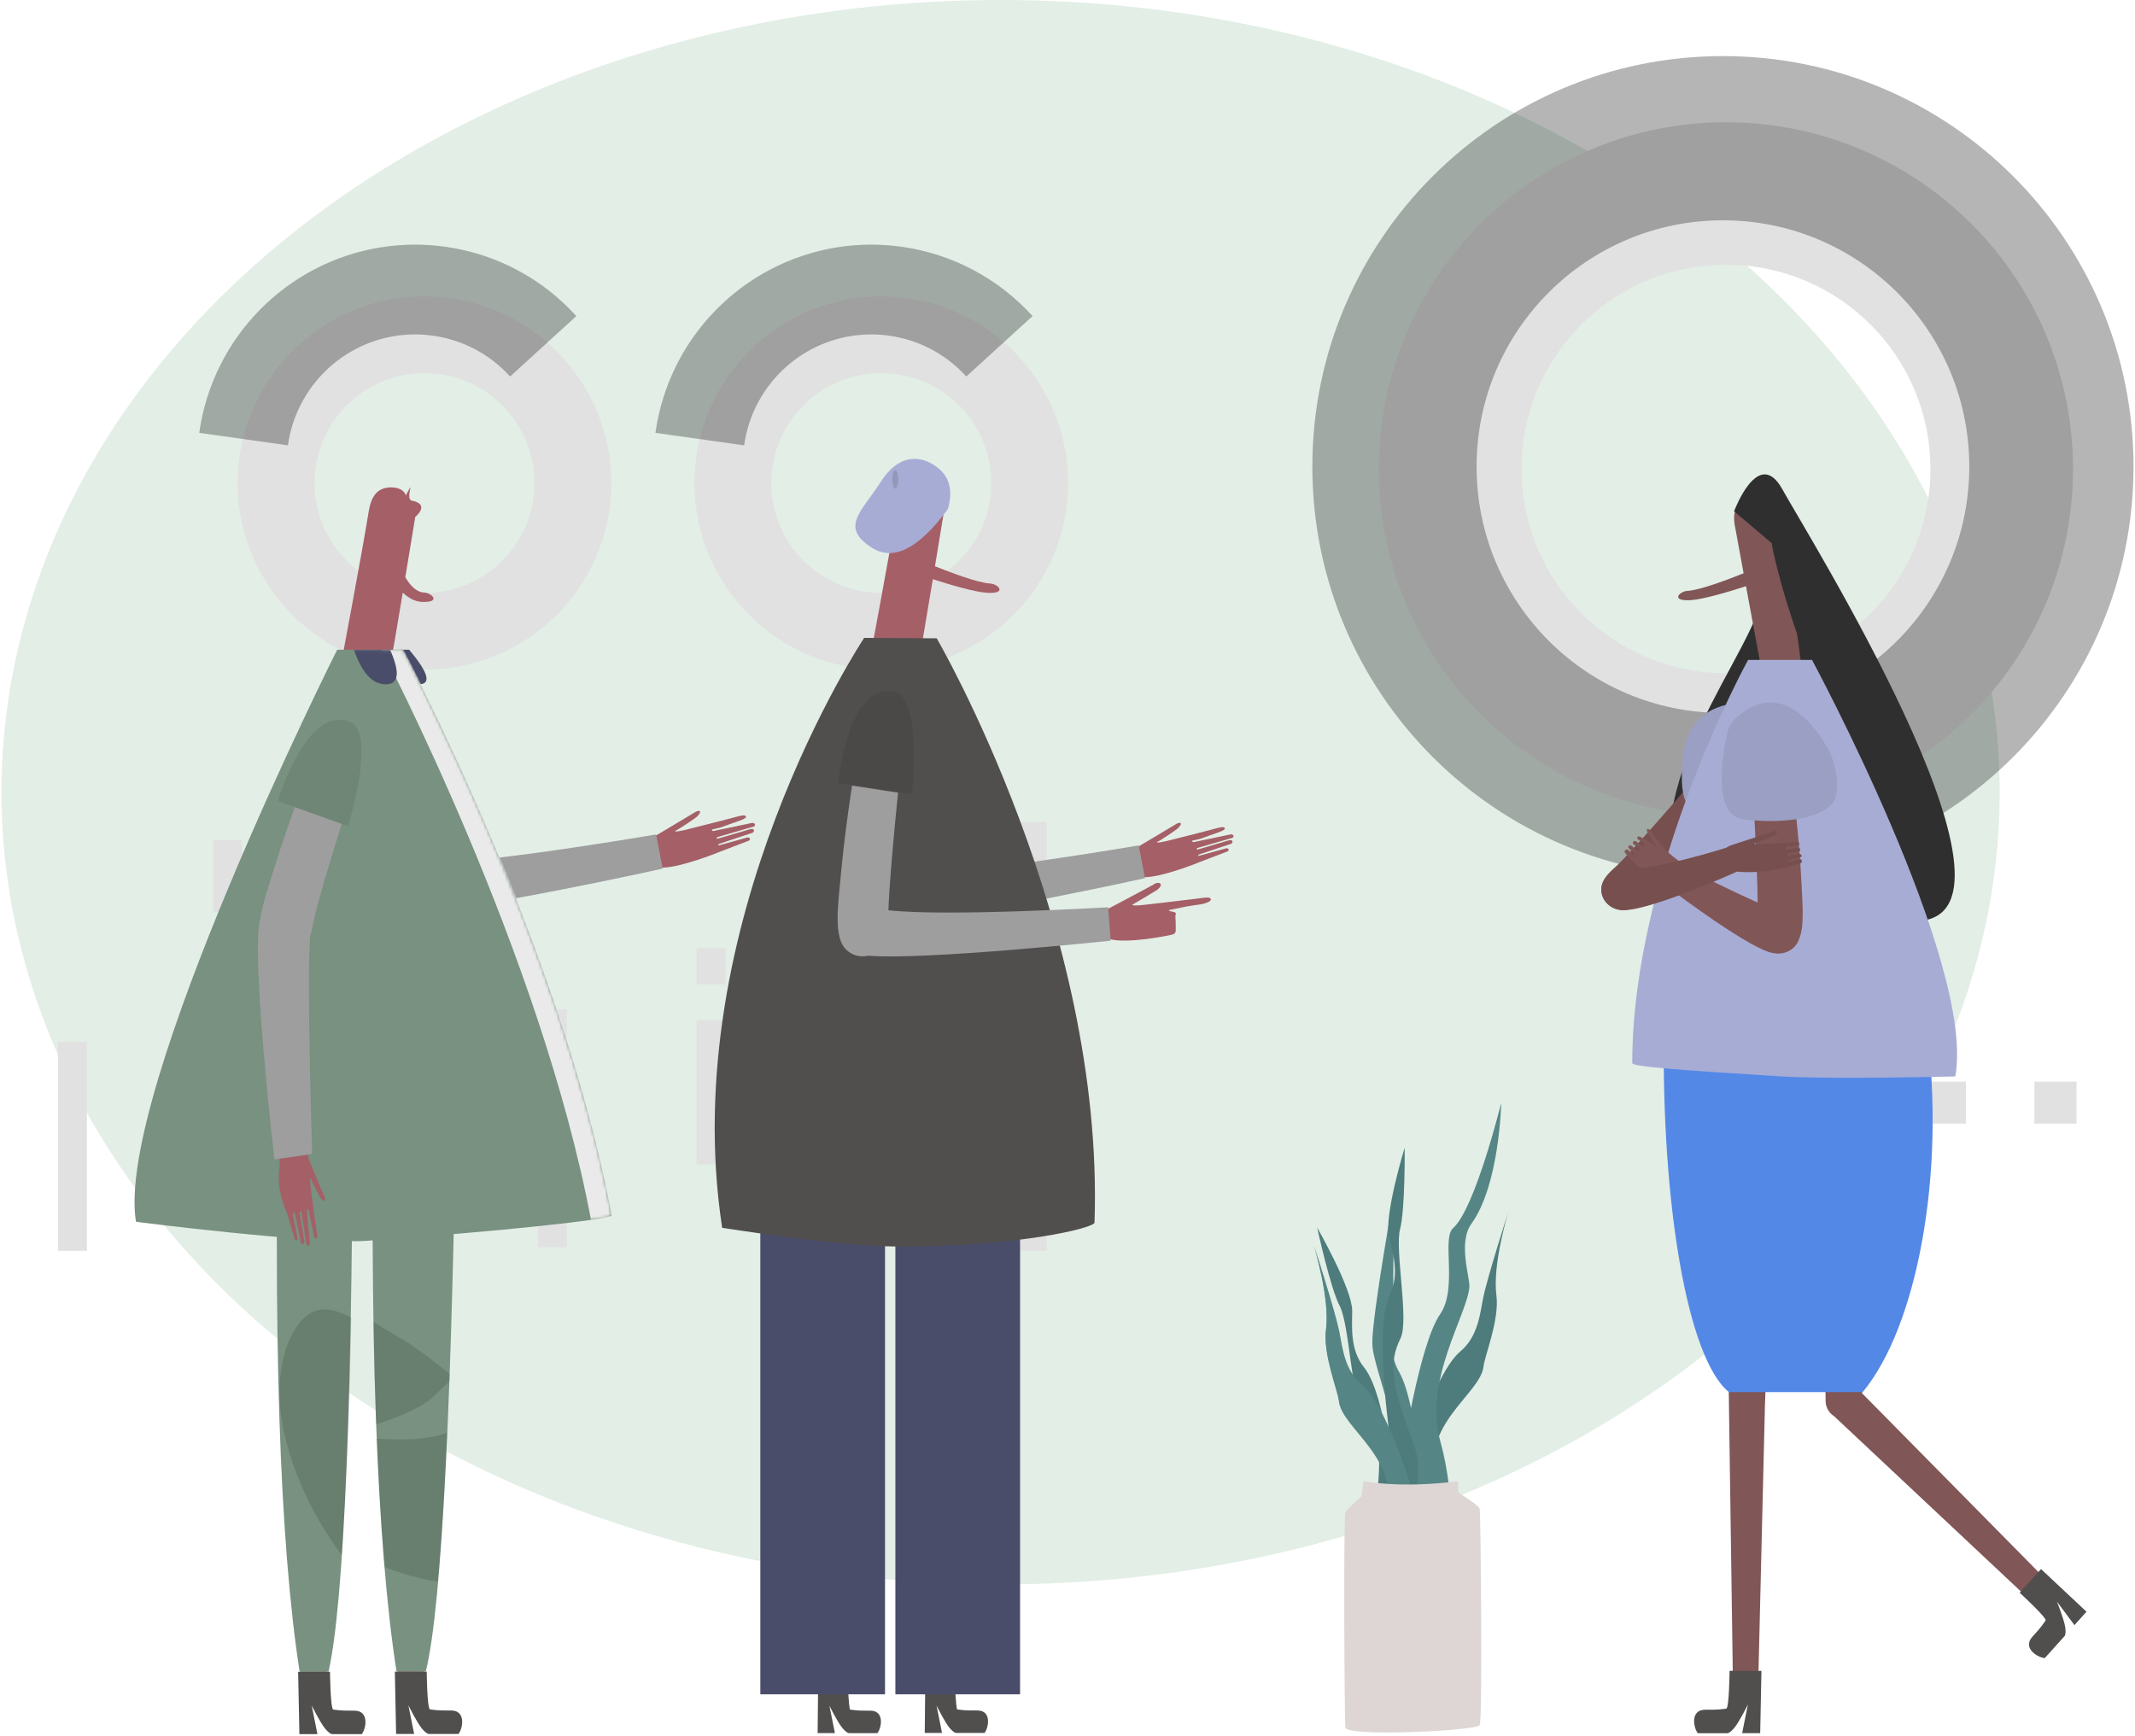
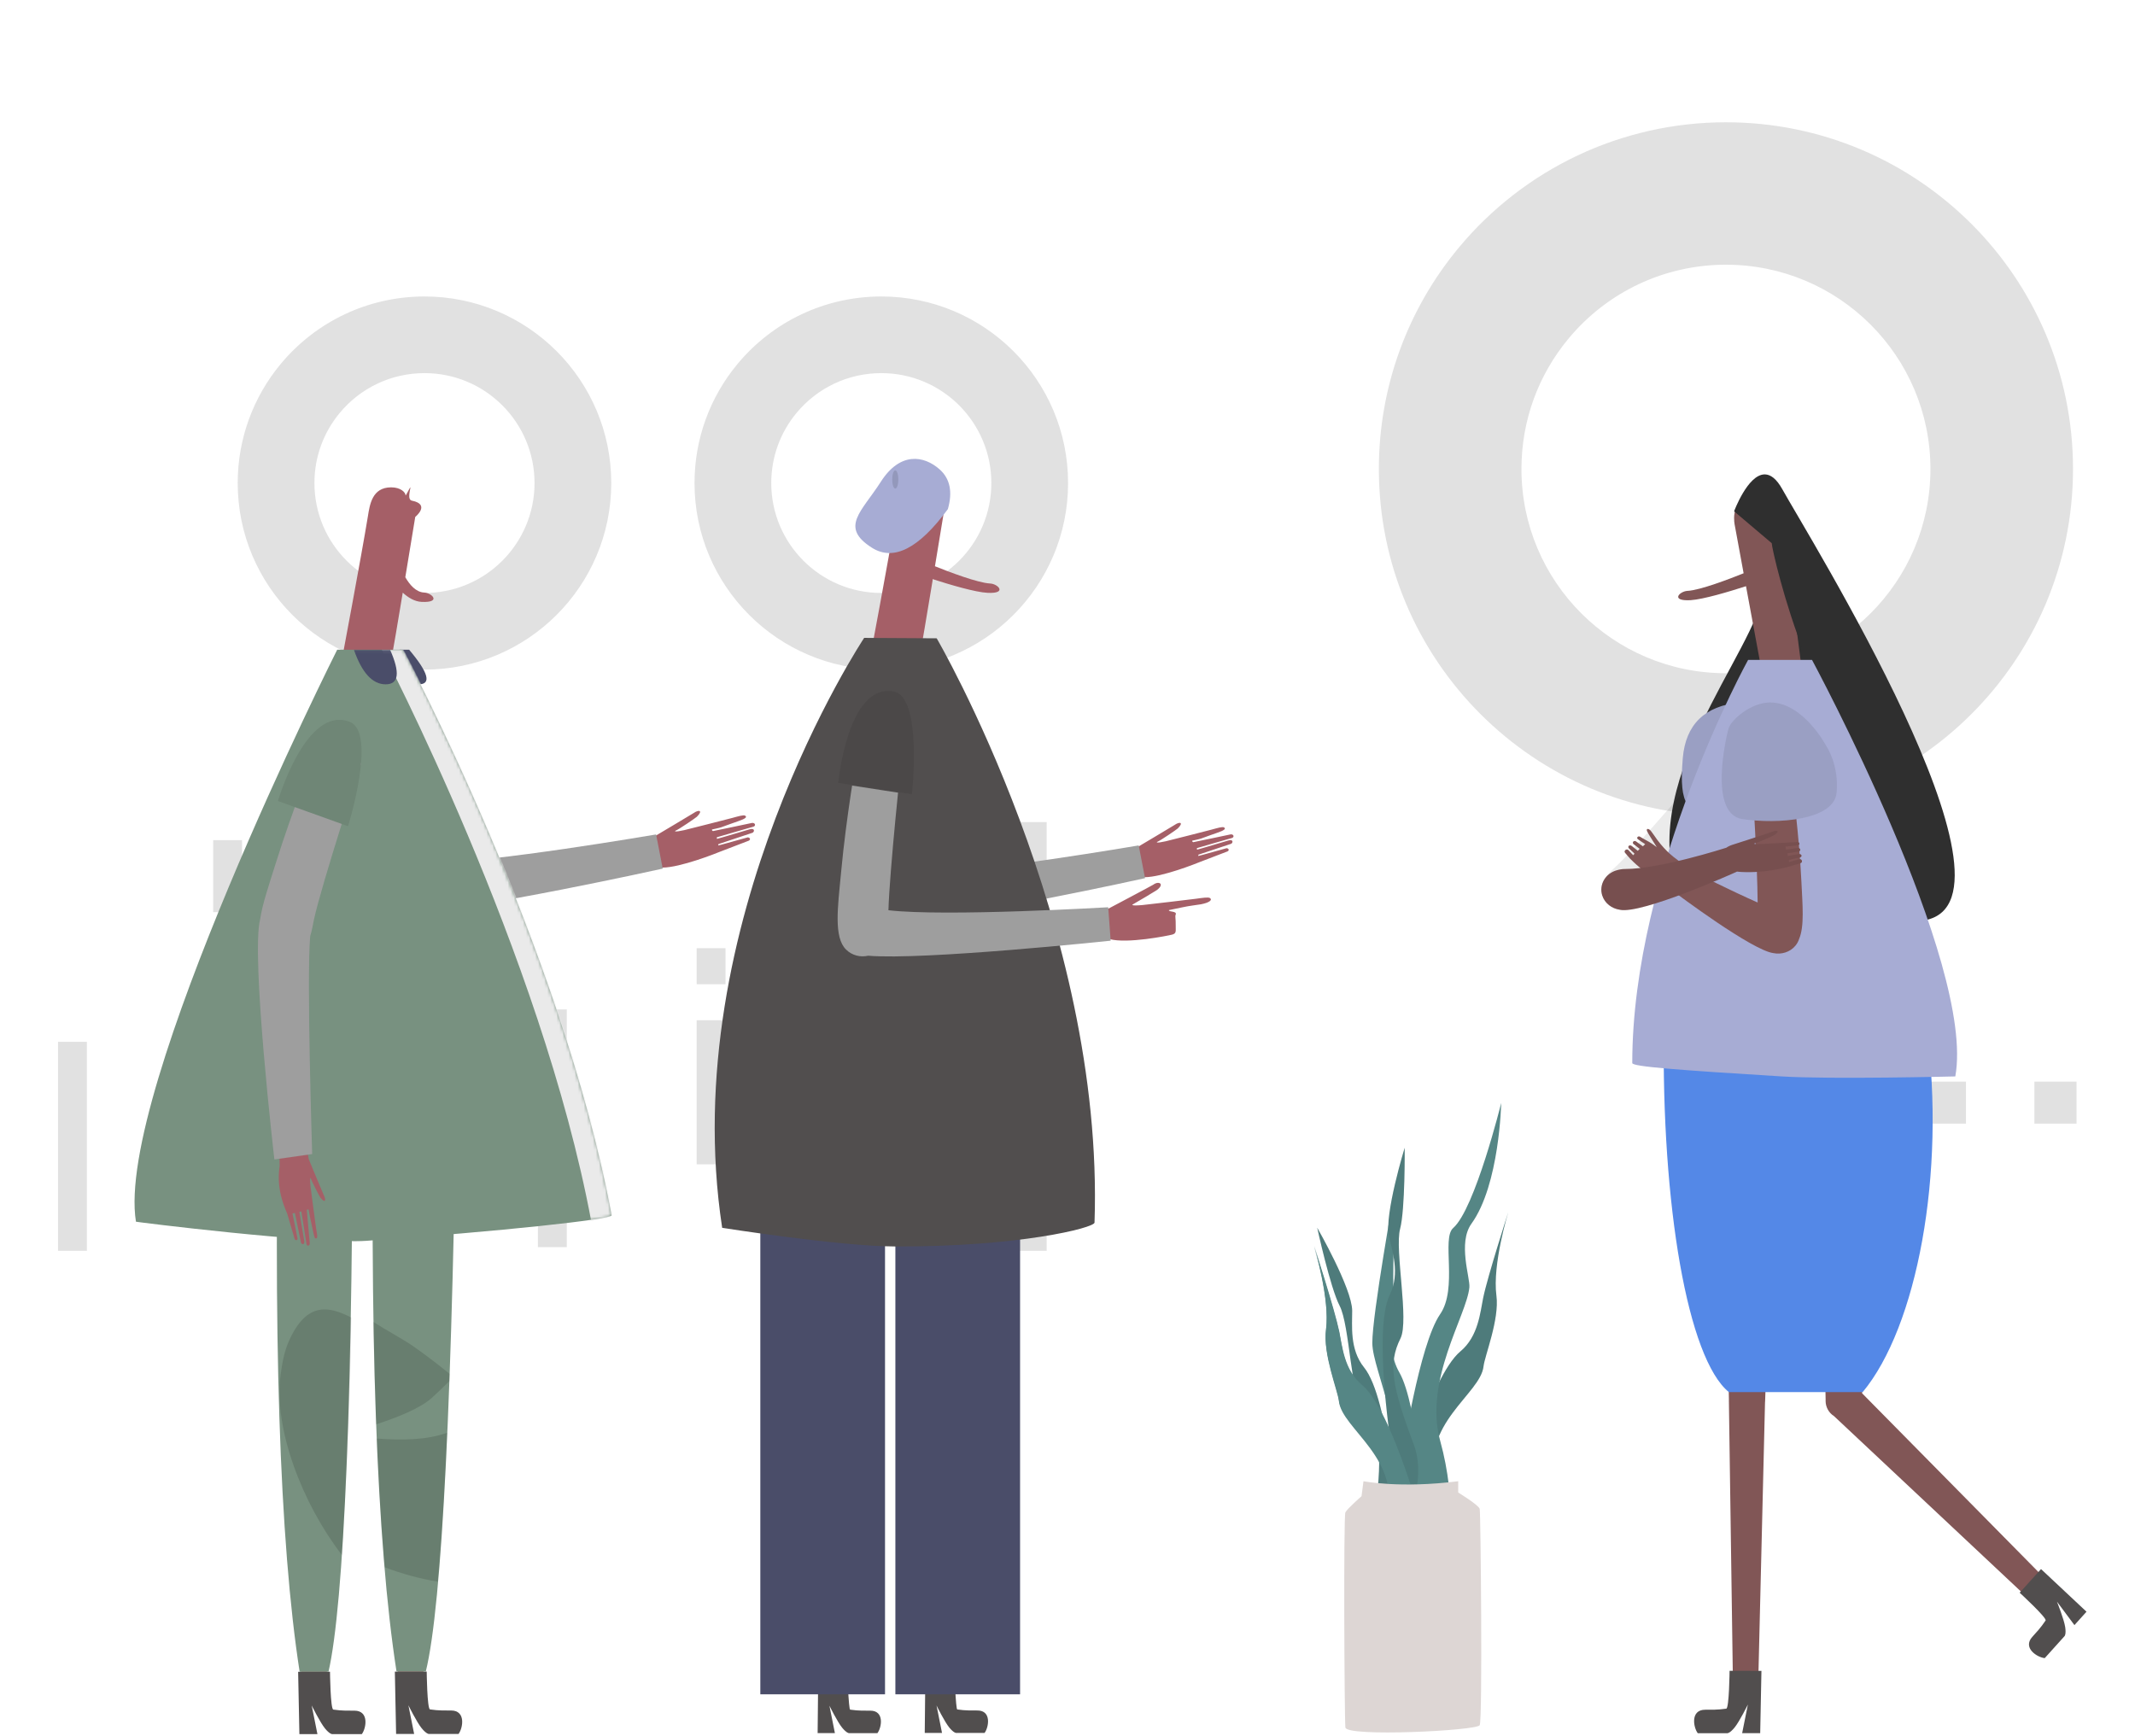
<svg xmlns="http://www.w3.org/2000/svg" xmlns:xlink="http://www.w3.org/1999/xlink" width="702px" height="571px" viewBox="0 0 702 571" version="1.1">
  <title>Artboard</title>
  <desc>Created with Sketch.</desc>
  <defs>
    <path d="M88.987,0.05 C88.987,0.05 141.24,97.837 157.666,186.033 C157.907,187.346 121.208,191.33 77,194.426 C60.311,195.595 0.226,188.129 1.269,188.129 C-5.655,145.543 67.438,0.05 67.438,0.05 L88.987,0.05 Z" id="path-1" />
    <path d="M88.987,0.05 C88.987,0.05 141.24,97.837 157.666,186.033 C157.907,187.346 121.208,191.33 77,194.426 C60.311,195.595 0.226,188.129 1.269,188.129 C-5.655,145.543 67.438,0.05 67.438,0.05 L88.987,0.05 Z" id="path-3" />
  </defs>
  <g id="Artboard" stroke="none" stroke-width="1" fill="none" fill-rule="evenodd">
    <g id="S3_Lecture" transform="translate(0, -1)">
      <g id="Group" transform="translate(0, 0.75)" fill="#E2EEE6" fill-rule="nonzero">
        <g transform="translate(0, 0.25)" id="Symbols--globalStyle3/presentation/bg4">
          <g>
            <g id="globalStyle3/presentation/bg4--globalStyle3/presentation/bg4">
-               <ellipse id="[color:background]background--globalStyle3/presentation/bg4" cx="329" cy="260.5" rx="328.5" ry="260.5" />
-             </g>
+               </g>
          </g>
        </g>
      </g>
      <g id="Group" transform="translate(17.5, 18)" fill-rule="nonzero">
        <g id="Symbols--globalStyle3/bgelements/presentation/4">
          <g>
            <g id="globalStyle3/bgelements/presentation/4--globalStyle3/bgelements/presentation/4">
              <g id="style3/presentation/background/1--globalStyle3/bgelements/presentation/4" transform="translate(0.927, 0)">
                <g id="Group--globalStyle3/bgelements/presentation/4" transform="translate(0.096, 0.61)">
                  <g id="Group-3--globalStyle3/bgelements/presentation/4">
                    <g id="Group-28--globalStyle3/bgelements/presentation/4" transform="translate(0.477, 21.652)" fill="#E1E1E1">
                      <path d="M9.57,303.341 L9.57,372.045 L0.079,372.045 L0.079,303.341 L9.57,303.341 Z M325.15,231.083 L325.15,372.045 L315.658,372.045 L315.658,231.083 L325.15,231.083 Z M167.36,292.68 L167.36,370.861 L157.869,370.861 L157.869,292.68 L167.36,292.68 Z M270.576,292.68 L270.576,370.861 L261.085,370.861 L261.085,292.68 L270.576,292.68 Z M60.585,296.233 L60.585,349.539 L51.094,349.539 L51.094,296.233 L60.585,296.233 Z M112.786,325.847 L112.786,349.539 L103.295,349.539 L103.295,325.847 L112.786,325.847 Z M219.561,296.233 L219.561,343.616 L210.07,343.616 L210.07,296.233 L219.561,296.233 Z M663.775,316.42 L663.775,330.234 L649.921,330.234 L649.921,316.42 L663.775,316.42 Z M627.42,316.42 L627.42,330.234 L613.567,330.234 L613.567,316.42 L627.42,316.42 Z M591.796,316.42 L591.796,330.234 L577.942,330.234 L577.942,316.42 L591.796,316.42 Z M556.172,316.42 L556.172,330.234 L542.318,330.234 L542.318,316.42 L556.172,316.42 Z M112.786,266.619 L112.786,314.002 L103.295,314.002 L103.295,266.619 L112.786,266.619 Z M219.561,272.542 L219.561,284.388 L210.07,284.388 L210.07,272.542 L219.561,272.542 Z M60.585,237.005 L60.585,260.697 L51.094,260.697 L51.094,237.005 L60.585,237.005 Z M548.499,0.95 C611.525,0.95 662.618,51.991 662.618,114.954 C662.618,177.916 611.525,228.958 548.499,228.958 C485.472,228.958 434.379,177.916 434.379,114.954 C434.379,88.01 443.796,62.451 460.683,42.143 C482.216,16.249 514.132,0.95 548.499,0.95 Z M548.499,47.785 C528.221,47.785 509.463,56.776 496.746,72.07 C486.787,84.046 481.262,99.044 481.262,114.954 C481.262,152.05 511.365,182.123 548.499,182.123 C585.633,182.123 615.736,152.05 615.736,114.954 C615.736,77.857 585.633,47.785 548.499,47.785 Z M120.573,58.23 C154.491,58.23 181.987,85.698 181.987,119.582 C181.987,153.465 154.491,180.934 120.573,180.934 C86.655,180.934 59.159,153.465 59.159,119.582 C59.159,105.082 64.226,91.327 73.315,80.398 C84.902,66.463 102.078,58.23 120.573,58.23 Z M270.776,58.23 C304.694,58.23 332.19,85.698 332.19,119.582 C332.19,153.465 304.694,180.934 270.776,180.934 C236.858,180.934 209.362,153.465 209.362,119.582 C209.362,105.082 214.43,91.327 223.518,80.398 C235.105,66.463 252.281,58.23 270.776,58.23 Z M120.573,83.434 C109.66,83.434 99.566,88.273 92.722,96.503 C87.363,102.948 84.389,111.02 84.389,119.582 C84.389,139.545 100.589,155.729 120.573,155.729 C140.557,155.729 156.757,139.545 156.757,119.582 C156.757,99.618 140.557,83.434 120.573,83.434 Z M270.776,83.434 C259.864,83.434 249.769,88.273 242.925,96.503 C237.566,102.948 234.592,111.02 234.592,119.582 C234.592,139.545 250.792,155.729 270.776,155.729 C290.76,155.729 306.96,139.545 306.96,119.582 C306.96,99.618 290.76,83.434 270.776,83.434 Z" id="[color:bgelement]screen--globalStyle3/bgelements/presentation/4" />
                    </g>
                    <g id="Group-6--globalStyle3/bgelements/presentation/4" transform="translate(364.992, 135.89) scale(-1, 1) translate(-364.992, -135.89) translate(46.492, 0.39)" fill="#000000" fill-opacity="0.29">
-                       <path d="M426.992,63.365 C457.763,68.366 482.097,92.913 486.505,124.338 L457.344,128.444 C454.747,109.929 440.403,95.459 422.289,92.515 C418.147,91.842 413.9,91.793 409.64,92.393 C399.734,93.787 390.879,98.549 384.294,105.81 L362.505,85.939 C373.672,73.625 388.762,65.511 405.537,63.149 C412.729,62.137 419.944,62.219 426.992,63.365 Z M135.505,0.444 C210.063,0.444 270.505,60.886 270.505,135.444 C270.505,210.002 210.063,270.444 135.505,270.444 C60.947,270.444 0.505,210.002 0.505,135.444 C0.505,60.886 60.947,0.444 135.505,0.444 Z M135.505,54.444 C90.77,54.444 54.505,90.709 54.505,135.444 C54.505,180.179 90.77,216.444 135.505,216.444 C180.24,216.444 216.505,180.179 216.505,135.444 C216.505,90.709 180.24,54.444 135.505,54.444 Z M576.992,63.365 C607.763,68.366 632.097,92.913 636.505,124.338 L607.344,128.444 C604.747,109.929 590.403,95.459 572.289,92.515 C568.147,91.842 563.9,91.793 559.64,92.393 C549.734,93.787 540.879,98.549 534.294,105.81 L512.505,85.939 C523.672,73.625 538.762,65.511 555.537,63.149 C562.729,62.137 569.944,62.219 576.992,63.365 Z" id="shadow--globalStyle3/bgelements/presentation/4" />
-                     </g>
+                       </g>
                  </g>
                </g>
              </g>
            </g>
          </g>
        </g>
      </g>
      <g id="Group" transform="translate(43, 161.25)">
        <g transform="translate(69, -0)" fill="#A55F67" fill-rule="nonzero" id="Symbols--globalStyle3/people/man/head/2">
          <g>
            <g>
              <g id="globalStyle3/people/man/head/2--globalStyle3/people/man/head/2">
                <path d="M22.925,0.001 L22.935,0.008 C23.026,0.483 21.771,4.054 23.425,4.383 C29.675,5.626 24.535,9.736 24.535,9.736 C24.535,9.736 23.005,19.082 21.269,29.559 C22.674,32.017 24.744,34.47 27.453,34.602 C30.074,34.731 33.194,37.981 26.637,37.674 C24.313,37.565 22.19,36.259 20.427,34.636 C18.814,44.335 17.207,53.884 16.611,57.039 C15.255,64.2 12.66,65.103 12.66,65.103 C12.66,65.103 7.582,65.026 3.468,64.563 C-0.646,64.097 0.043,58.681 0.043,58.681 C0.043,58.681 6.951,21.928 8.955,9.597 C9.575,5.788 10.299,0.008 16.611,0.008 C19.783,0.008 21.348,1.663 21.369,2.692 C21.372,2.893 22.903,-0.175 22.935,0.008 L22.925,0.001 Z" id="[skin]head--globalStyle3/people/man/head/2" />
              </g>
            </g>
          </g>
        </g>
        <g transform="translate(48, 181)" fill-rule="nonzero" id="Symbols--globalStyle3/people/man/bottom/1">
          <g>
            <g>
              <g id="globalStyle3/people/man/bottom/1--globalStyle3/people/man/bottom/1">
                <path d="M51.093,38.741 L49.524,119.186 C49.53,119.294 49.534,119.404 49.534,119.514 C49.534,119.626 48.219,211.11 48.219,211.11 L48.219,211.11 L39.877,211.937 L37.653,120.179 C37.642,120.071 37.635,119.962 37.63,119.852 L37.63,119.852 L37.624,119.852 L34.823,38.741 L51.093,38.741 Z" id="[skin]leg--globalStyle3/people/man/bottom/1" fill="#A55F67" />
                <path d="M39.241,228.939 L45.171,228.939 L43.286,219.514 C43.286,219.514 46.031,225.092 47.662,227.083 C49.19,228.945 49.99,228.945 49.99,228.945 L59.769,228.945 C61.252,226.959 62.21,221.241 57.342,221.227 C55.531,221.223 53.303,221.311 50.397,220.876 C49.432,220.735 49.305,208.429 49.305,208.429 L38.829,208.448 L39.241,228.939 Z" id="Fill-11--globalStyle3/people/man/bottom/1" fill="#514E4E" />
                <path d="M32.054,0.682 L59.285,0.682 C57.81,117.265 54.382,186.515 49.001,208.43 L39.379,208.43 C32.767,165.823 30.325,96.573 32.054,0.682" id="[clothes]pants--globalStyle3/people/man/bottom/1" fill="#789180" />
                <path d="M56.051,129.873 C55.159,149.677 54.124,166.001 52.943,178.842 C47.238,177.961 41.334,176.332 35.514,174.142 C34.406,161.469 33.525,147.349 32.87,131.799 C41.183,132.418 49.252,132.328 56.051,129.873 Z M31.759,93.447 C36.409,96.451 41.297,98.975 44.714,101.342 C48.411,103.903 52.59,107.075 56.836,110.525 C56.807,111.33 56.777,112.125 56.748,112.921 C54.89,114.774 53.006,116.6 51.065,118.362 C47.146,121.919 39.615,124.863 32.681,127.136 C32.273,116.55 31.965,105.32 31.759,93.447 Z" id="shadow--globalStyle3/people/man/bottom/1" fill-opacity="0.13" fill="#000000" />
                <path d="M19.294,38.797 L17.725,119.242 C17.731,119.35 17.734,119.46 17.734,119.57 C17.734,119.682 16.42,211.165 16.42,211.165 L16.42,211.165 L8.078,211.994 L5.854,120.234 C5.843,120.126 5.835,120.017 5.831,119.907 L5.831,119.907 L5.825,119.907 L3.024,38.797 L19.294,38.797 Z" id="[skin]leg--globalStyle3/people/man/bottom/1" fill="#A55F67" />
                <path d="M7.442,228.994 L13.371,228.994 L11.487,219.569 C11.487,219.569 14.232,225.147 15.862,227.138 C17.391,229 18.19,229 18.19,229 L27.97,229 C29.452,227.014 30.411,221.297 25.543,221.283 C23.732,221.278 21.504,221.366 18.597,220.932 C17.633,220.791 17.505,208.484 17.505,208.484 L7.029,208.503 L7.442,228.994 Z" id="Fill-27--globalStyle3/people/man/bottom/1" fill="#514E4E" />
                <path d="M0.935,0.809 L24.946,0.809 C25.25,117.421 22.052,186.52 17.014,208.486 L7.524,208.502 C0.912,165.895 -1.446,96.727 0.935,0.809" id="[clothes]pants--globalStyle3/people/man/bottom/1" fill="#789180" />
                <path d="M24.489,92.008 C17.225,88.292 9.907,86.629 4.058,99.588 C2.471,103.105 1.775,106.996 1.261,110.82 C-1.124,128.558 8.417,153.231 21.423,170.105 C22.619,149.934 24.029,124.41 24.489,92.008" id="shadow--globalStyle3/people/man/bottom/1" fill-opacity="0.13" fill="#000000" />
              </g>
            </g>
          </g>
        </g>
        <g transform="translate(0.417, 52.761)" id="Symbols--globalStyle3/people/man/top/2">
          <g>
            <g>
              <g id="globalStyle3/people/man/top/2--globalStyle3/people/man/top/2">
                <g id="Group-28--globalStyle3/people/man/top/2">
                  <path d="M87.987,0.641 C87.796,8.234 89.867,12.031 94.199,12.031 C98.531,12.031 97.503,8.234 91.115,0.641 L87.987,0.641 Z" id="Fill-1--globalStyle3/people/man/top/2" fill="#4A4D69" fill-rule="nonzero" />
                  <g id="Group-27--globalStyle3/people/man/top/2" transform="translate(0.015, 0.594)">
                    <path d="M184.594,53.787 C186.309,52.566 187.895,52.814 185.7,54.978 C185.397,55.277 179.851,59.113 178.602,59.607 C178.451,59.667 178.195,60.133 181.595,59.368 C182.858,59.084 196.435,55.61 197.325,55.368 C199.274,54.839 201.018,54.306 201.549,54.606 C202.391,55.078 201.571,55.676 199.125,56.497 C198.792,56.61 195.167,57.882 193.695,58.44 C193.19,58.631 190.668,59.166 190.668,59.166 C190.655,59.402 190.69,59.563 191.007,59.686 C191.072,59.71 203.387,57.107 203.458,57.086 C204.809,56.658 205.262,57.867 204.364,58.22 C204.208,58.28 192.268,61.682 192.274,61.725 C192.292,61.841 192.238,62.123 192.305,62.25 C192.338,62.307 202.888,59.149 202.958,59.128 C204.856,58.537 204.686,59.935 203.993,60.244 C203.554,60.44 192.75,63.932 192.768,63.982 C192.786,64.033 192.798,64.065 192.808,64.084 C192.785,64.066 192.745,64.097 192.726,64.418 C192.722,64.486 202.371,61.741 202.439,61.749 C203.294,61.838 203.425,62.57 202.71,62.87 C202.154,63.105 194.024,66.175 193.279,66.485 C192.209,66.93 180.284,71.706 174.339,71.698 C174.024,71.738 173.65,71.723 173.196,71.626 C172.923,71.664 172.648,71.699 172.363,71.694 C171.354,71.675 170.415,71.374 169.623,70.865 C168.07,70.108 167,68.513 167,66.669 C167,65.754 167.263,64.901 167.718,64.18 C168.524,62.507 170.197,61.339 172.144,61.223 L172.144,61.223 L172.143,61.203 C172.143,61.203 172.149,61.214 172.151,61.218 C172.3,61.13 184.233,54.042 184.594,53.787 Z" id="[skin]hand--globalStyle3/people/man/top/2" fill="#A55F67" fill-rule="nonzero" />
                    <path d="M81.068,17.765 L96.331,18.223 C96.331,18.223 96.495,56.616 97.605,70.176 C117.484,70.256 172.083,60.817 172.298,60.794 L172.298,60.794 L174.476,72.026 C174.498,72.04 112.691,85.666 93.037,86.425 C92.52,86.592 91.974,86.71 91.409,86.774 C91.266,86.79 91.125,86.803 90.983,86.811 C88.859,87.155 86.573,86.707 84.634,85.178 C79.793,81.361 80.237,70.426 80.025,58.647 C79.681,39.514 81.068,17.765 81.068,17.765 L81.068,17.765 Z" id="Combined-Shape--globalStyle3/people/man/top/2" fill="#9E9E9E" fill-rule="nonzero" />
                    <g id="[clothes]tshirt--globalStyle3/people/man/top/2" fill="#789180" fill-rule="nonzero">
                      <path d="M88.987,0.05 C88.987,0.05 141.24,97.837 157.666,186.033 C157.907,187.346 121.208,191.33 77,194.426 C60.311,195.595 0.226,188.129 1.269,188.129 C-5.655,145.543 67.438,0.05 67.438,0.05 L88.987,0.05 Z" id="path-1--globalStyle3/people/man/top/2" />
                    </g>
                    <g id="Fill-15--globalStyle3/people/man/top/2-Clipped">
                      <mask id="mask-2" fill="white">
                        <use xlink:href="#path-1" />
                      </mask>
                      <g id="path-1--globalStyle3/people/man/top/2" />
                      <path d="M89.27,0.05 L82.104,0.063 C82.104,0.063 134.562,100.006 150.985,188.05 C150.985,188.05 158.19,187.023 157.947,185.712 C141.524,97.668 89.27,0.05 89.27,0.05" id="Fill-15--globalStyle3/people/man/top/2" fill="#EAEAEA" fill-rule="nonzero" mask="url(#mask-2)" />
                    </g>
                    <g id="Fill-25--globalStyle3/people/man/top/2-Clipped">
                      <mask id="mask-4" fill="white">
                        <use xlink:href="#path-3" />
                      </mask>
                      <g id="path-1--globalStyle3/people/man/top/2" />
                      <path d="M72.927,0.039 C75.558,7.632 79.04,11.429 83.372,11.429 C87.704,11.429 88.188,7.632 84.823,0.039 L72.927,0.039 Z" id="Fill-25--globalStyle3/people/man/top/2" fill="#4A4D69" fill-rule="nonzero" mask="url(#mask-4)" />
                    </g>
                  </g>
                </g>
                <path d="M60.867,160.747 C63.301,161.461 64.695,164.013 63.981,166.446 C63.936,166.602 63.883,166.754 63.822,166.901 C63.709,167.338 63.529,167.766 63.278,168.171 L63.278,168.171 L62.45,170.755 C62.45,170.755 61.251,183.15 61.255,183.525 C61.276,185.304 60.34,186.286 59.896,183.72 C59.834,183.366 59.843,177.671 60.102,176.565 C60.133,176.431 59.933,176.028 58.827,178.757 C58.417,179.772 54.293,190.87 54.032,191.604 C53.461,193.213 53.043,194.927 52.528,194.906 C51.874,194.878 51.955,194.497 52.561,192.403 C52.644,192.119 53.527,189.035 53.876,187.751 C54.086,186.978 54.636,185.284 54.636,185.284 L54.636,185.284 L54.078,185.141 C54.029,185.175 49.909,194.977 49.891,195.037 C49.537,196.181 48.48,195.915 48.667,195.122 C48.701,194.983 52.263,184.798 52.233,184.783 C52.143,184.738 51.729,184.611 51.61,184.598 C51.558,184.592 48.85,192.822 48.603,193.573 L48.585,193.627 C48.081,195.231 47.194,194.44 47.312,193.809 C47.388,193.41 50.166,184.229 50.121,184.216 C50.078,184.205 49.342,184.015 49.342,184.015 C49.342,184.015 46.987,191.954 46.966,192.005 C46.656,192.768 45.921,192.296 46.057,191.655 C46.162,191.155 47.623,184.044 47.765,183.378 C47.986,182.354 47.874,174.988 52.966,168.222 C52.966,168.222 54.461,165.266 55.146,163.945 C55.152,163.919 55.16,163.89 55.168,163.861 C55.882,161.428 58.433,160.034 60.867,160.747 Z" id="[skin]hand--globalStyle3/people/man/top/2" fill="#A55F67" fill-rule="nonzero" transform="translate(55.105, 178.184) rotate(-28) translate(-55.105, -178.184) " />
                <path d="M60.985,32.735 L75.33,37.97 C75.33,37.97 62.248,78.032 59.806,89.414 C59.418,91.221 59.168,93.038 58.581,94.79 C58.571,94.947 58.559,95.113 58.545,95.287 C57.401,108.895 59.188,165.11 59.228,166.463 L59.229,166.488 L46.805,168.266 C46.789,168.287 39.032,101.138 42.117,89.324 C42.857,84.215 45.062,77.893 47.14,71.216 C52.829,52.946 60.985,32.735 60.985,32.735 Z" id="Combined-Shape--globalStyle3/people/man/top/2" fill="#9E9E9E" fill-rule="nonzero" />
                <path d="M47.17,48.906 L69.225,59.55 C69.225,59.55 81.982,29.971 73.384,25.501 C59.663,18.367 47.17,48.906 47.17,48.906" id="[clothes]tshirt--globalStyle3/people/man/top/2" fill="#789180" fill-rule="nonzero" transform="translate(61.765, 41.986) rotate(-6) translate(-61.765, -41.986) " />
                <path d="M47.17,48.906 L69.225,59.55 C69.225,59.55 81.982,29.971 73.384,25.501 C59.663,18.367 47.17,48.906 47.17,48.906" id="shadow--globalStyle3/people/man/top/2" fill-opacity="0.08" fill="#000000" fill-rule="nonzero" transform="translate(61.765, 41.986) rotate(-6) translate(-61.765, -41.986) " />
              </g>
            </g>
          </g>
        </g>
      </g>
      <g id="Group" transform="translate(234, 151)" fill-rule="nonzero">
        <g transform="translate(47, -0)" id="Symbols--globalStyle3/people/man/head/5">
          <g>
            <g>
              <g id="globalStyle3/people/man/head/5--globalStyle3/people/man/head/5">
                <path d="M21.429,8.5 C23.221,8.48 22.887,10.464 22.908,11.493 C22.911,11.693 23.828,10.372 23.86,10.555 C23.951,11.03 23.463,12.088 24.144,12.212 C24.255,12.233 24.375,12.245 24.509,12.251 C30.777,12.525 29.035,20.3 29.035,20.3 L29.033,20.312 C28.98,20.639 27.834,27.633 26.417,36.207 C31.149,38.107 40.527,41.68 44.558,41.877 C47.179,42.007 50.299,45.256 43.743,44.949 C39.731,44.761 31.401,42.291 25.713,40.463 C23.866,51.609 21.804,63.932 21.111,67.603 C19.755,74.765 17.16,75.667 17.16,75.667 L17.132,75.667 C16.721,75.659 11.903,75.57 7.968,75.127 C3.854,74.661 4.543,69.245 4.543,69.245 C4.543,69.245 11.451,32.492 13.455,20.161 C14.075,16.352 15.118,8.586 21.429,8.5 Z" id="[skin]head--globalStyle3/people/man/head/5" fill="#A55F67" />
                <path d="M30.666,17.412 C32.28,11.736 31.371,7.378 27.94,4.338 C22.794,-0.221 14.972,-1.5 8.629,8.41 C2.285,18.32 -4.987,23.332 5.685,30.113 C12.8,34.635 21.127,30.401 30.666,17.412 Z" id="hat--globalStyle3/people/man/head/5" fill="#A7ACD4" />
                <ellipse id="shadow--globalStyle3/people/man/head/5" fill-opacity="0.12" fill="#000000" cx="13.372" cy="7.667" rx="1" ry="3" />
              </g>
            </g>
          </g>
        </g>
        <g transform="translate(16, 186)" id="Symbols--globalStyle3/people/man/bottom/2">
          <g>
            <g>
              <g id="globalStyle3/people/man/bottom/2--globalStyle3/people/man/bottom/2">
                <path d="M30.191,43.152 L28.682,120.436 L28.685,120.613 C28.685,120.719 27.402,178.264 27.377,179.415 L27.376,179.432 L19.384,180.225 L17.31,121.168 C17.301,121.063 17.294,120.956 17.291,120.849 L17.289,120.848 L14.606,43.152 L30.191,43.152 Z" id="[skin]leg--globalStyle3/people/man/bottom/2" fill="#A55F67" />
                <path d="M18.841,233.92 L24.521,233.92 L22.716,224.892 C22.716,224.892 25.345,230.236 26.908,232.142 C28.371,233.926 29.137,233.926 29.137,233.926 L38.505,233.926 C39.925,232.024 40.843,226.547 36.18,226.534 C34.445,226.529 32.311,226.613 29.527,226.198 C28.603,226.063 27.376,179.435 27.376,179.435 L19.384,180.226 L18.841,233.92 Z" id="Fill-3--globalStyle3/people/man/bottom/2" fill="#514E4E" />
                <path d="M65.411,43.09 L63.902,120.374 L63.906,120.552 C63.906,120.658 62.623,178.202 62.597,179.353 L62.596,179.371 L54.605,180.164 L52.53,121.107 C52.521,121.001 52.515,120.895 52.511,120.787 L52.509,120.786 L49.826,43.09 L65.411,43.09 Z" id="[skin]leg--globalStyle3/people/man/bottom/2" fill="#A55F67" />
                <path d="M54.061,233.858 L59.742,233.858 L57.936,224.83 C57.936,224.83 60.565,230.174 62.128,232.08 C63.591,233.864 64.357,233.864 64.357,233.864 L73.726,233.864 C75.145,231.962 76.063,226.485 71.4,226.472 C69.665,226.467 67.531,226.552 64.747,226.136 C63.823,226.001 62.596,179.373 62.596,179.373 L54.604,180.164 L54.061,233.858 Z" id="Fill-13--globalStyle3/people/man/bottom/2" fill="#514E4E" />
                <polygon id="[clothes]pants--globalStyle3/people/man/bottom/2" fill="#4A4D69" points="0 221.156 41 221.156 41 0.156 0 0.156" />
                <polygon id="[clothes]pants--globalStyle3/people/man/bottom/2" fill="#4A4D69" points="44.405 221.156 85.405 221.156 85.405 0.156 44.405 0.156" />
              </g>
            </g>
          </g>
        </g>
        <g transform="translate(0.417, 59.761)" id="Symbols--globalStyle3/people/man/top/1">
          <g>
            <g>
              <g id="globalStyle3/people/man/top/1--globalStyle3/people/man/top/1">
                <path d="M169.38,66.648 C169.313,66.668 159.199,69.695 159.168,69.641 C159.104,69.519 159.156,69.249 159.139,69.137 C159.132,69.096 170.577,65.835 170.728,65.778 C171.588,65.439 171.153,64.28 169.858,64.691 C169.79,64.711 157.987,67.206 157.924,67.183 C157.62,67.065 157.586,66.911 157.599,66.684 C157.599,66.684 160.017,66.172 160.5,65.989 C161.911,65.454 165.387,64.234 165.706,64.126 C168.05,63.339 168.835,62.766 168.029,62.313 C167.519,62.026 165.848,62.537 163.979,63.044 C163.126,63.276 150.113,66.606 148.902,66.878 C145.642,67.611 145.888,67.165 146.033,67.107 C147.231,66.634 152.546,62.957 152.836,62.67 C154.941,60.596 153.42,60.358 151.776,61.528 C151.431,61.773 139.993,68.567 139.85,68.651 C139.847,68.648 139.841,68.637 139.841,68.637 L139.843,68.656 C137.245,68.811 135.157,70.92 135.109,73.568 C135.058,76.349 137.272,78.643 140.053,78.693 C140.325,78.698 140.589,78.664 140.851,78.628 C141.287,78.721 141.644,78.735 141.946,78.697 C147.645,78.705 159.076,74.127 160.101,73.7 C160.816,73.403 168.608,70.46 169.142,70.235 C169.828,69.947 169.702,69.246 168.881,69.16 C168.817,69.153 159.568,71.784 159.572,71.719 C159.59,71.411 159.628,71.381 159.65,71.399 C159.64,71.38 159.629,71.35 159.612,71.301 C159.595,71.253 169.951,67.906 170.371,67.718 C171.036,67.422 171.198,66.081 169.38,66.648" id="[skin]hand--globalStyle3/people/man/top/1" fill="#A55F67" />
                <circle id="[skin]hand--globalStyle3/people/man/top/1" fill="#A55F67" cx="137.532" cy="73.532" r="4.532" />
                <path d="M52.542,27 L67.172,27.439 C67.172,27.439 67.329,64.241 68.393,77.238 C87.448,77.315 139.784,68.268 139.991,68.245 L139.991,68.245 L142.078,79.011 C142.099,79.025 81.609,92.36 63.437,92.832 C61.051,93.657 58.252,93.426 55.96,91.619 C51.32,87.96 51.745,77.478 51.542,66.187 C51.212,47.847 52.542,27 52.542,27 L52.542,27 Z" id="Combined-Shape--globalStyle3/people/man/top/1" fill="#9E9E9E" />
                <path d="M73.571,0.138 C73.571,0.138 128.8,94.669 125.468,192.275 C125.408,194.01 100.586,200.275 59.88,200.127 C41.352,200.06 3.038,193.993 3.038,193.993 C-12.367,93.309 49.724,-4.26325641e-13 49.724,-4.26325641e-13 L73.571,0.138 Z" id="[clothes]tshirt--globalStyle3/people/man/top/1" fill="#514E4E" />
                <path d="M163.454,85.571 C162.924,85.173 160.965,85.497 158.789,85.79 C157.793,85.922 142.657,87.726 141.253,87.853 C137.475,88.191 137.834,87.764 137.992,87.681 C139.184,87.04 145.604,83.203 145.975,82.923 C148.653,80.904 146.596,79.814 144.814,81.143 C144.426,81.432 130.062,89.022 130.062,89.022 L130.063,89.04 C127.459,89.038 125.248,91.018 125.04,93.657 C124.821,96.429 126.892,98.854 129.665,99.072 C129.936,99.094 130.202,99.076 130.464,99.054 C136.171,100.639 149.711,97.925 151.011,97.575 C152.493,97.176 152.124,96.357 152.164,94.601 C152.215,92.285 151.894,91.62 152.151,91.014 C152.693,89.738 149.791,90.214 149.925,89.524 C149.925,89.524 153.863,88.716 154.435,88.582 C156.102,88.191 160.081,87.68 160.456,87.607 C163.212,87.07 164.292,86.203 163.454,85.571" id="[skin]hand--globalStyle3/people/man/top/1" fill="#A55F67" />
                <circle id="[skin]hand--globalStyle3/people/man/top/1" fill="#A55F67" cx="127.532" cy="94.532" r="4.532" />
                <path d="M47.486,37.878 L61.979,39.928 C61.979,39.928 58.079,76.528 57.705,89.561 C76.649,91.748 129.759,88.581 129.966,88.581 L129.966,88.581 L130.774,99.575 C130.793,99.59 69.154,106.074 51.05,104.514 C48.59,105.067 45.84,104.528 43.764,102.482 C39.682,98.459 41.042,88.584 42.078,77.737 L42.174,76.718 C43.816,59.002 47.27,39.111 47.476,37.933 L47.486,37.878 Z" id="Combined-Shape--globalStyle3/people/man/top/1" fill="#9E9E9E" />
                <path d="M37.26,43.706 L59.315,54.35 C59.315,54.35 72.072,24.771 63.474,20.301 C49.753,13.167 37.26,43.706 37.26,43.706" id="[clothes]tshirt--globalStyle3/people/man/top/1" fill="#514E4E" transform="translate(51.856, 36.786) rotate(-17) translate(-51.856, -36.786) " />
                <path d="M38.56,43.706 L60.615,54.35 C60.615,54.35 73.372,24.771 64.774,20.301 C51.053,13.167 38.56,43.706 38.56,43.706" id="shadow--globalStyle3/people/man/top/1" fill-opacity="0.08" fill="#000000" transform="translate(53.156, 36.786) rotate(-17) translate(-53.156, -36.786) " />
              </g>
            </g>
          </g>
        </g>
      </g>
      <g id="Group" transform="translate(526, 157)" fill-rule="nonzero">
        <g transform="translate(80.5, 207) scale(-1, 1) translate(-80.5, -207) ">
          <g transform="translate(44, 0)" id="Symbols--globalStyle3/people/woman/head/2">
            <g>
              <g>
                <g id="globalStyle3/people/woman/head/2--globalStyle3/people/woman/head/2">
                  <path d="M28.801,70.374 C24.875,95.203 80.36,178.203 92.445,133.594 L92.445,133.594 C102.946,94.834 59.523,50.802 63.395,34.917 L63.395,34.917 C64.076,32.12 63.521,30.915 62.134,30.915 L62.134,30.915 C55.639,30.913 30.871,57.284 28.801,70.374 L28.801,70.374 Z" id="[hair]hair--globalStyle3/people/woman/head/2" fill="#2F2F2F" />
                  <path d="M65.019,4.921 C66.779,4.921 66.449,6.891 66.47,7.914 C66.471,8.016 66.704,7.731 66.939,7.448 C67.171,7.167 67.406,6.886 67.422,6.977 C67.513,7.451 67.025,8.51 67.706,8.633 C67.817,8.654 67.937,8.666 68.071,8.672 C74.339,8.946 72.597,16.721 72.597,16.721 L72.595,16.733 C72.534,17.062 71.264,23.966 69.689,32.511 C74.315,34.376 84.004,38.098 88.119,38.298 L88.119,38.298 L88.229,38.305 C90.826,38.517 93.77,41.672 87.304,41.37 L87.304,41.37 L87.081,41.357 C82.899,41.086 74.493,38.569 68.904,36.764 C66.773,48.323 64.378,61.289 63.673,65.024 C62.317,72.186 59.723,73.088 59.723,73.088 C59.723,73.088 57.644,74.011 53.53,73.548 C49.416,73.082 50.105,67.666 50.105,67.666 C50.105,67.666 55.013,28.914 57.017,16.583 C57.636,12.773 58.68,5.007 64.991,4.921 L64.991,4.921 L65.019,4.921 Z" id="[skin]head--globalStyle3/people/woman/head/2" fill="#815656" />
                  <g id="[hair]hair--globalStyle3/people/woman/head/2" fill="#2F2F2F">
                    <path d="M62.7,0 C60.858,0.025 58.898,1.377 56.94,4.922 L56.94,4.922 C49.021,19.265 -25.662,139.163 9.751,146.541 L9.751,146.541 C29.967,150.754 43.21,121.707 49.483,59.405 L49.483,59.405 C56.446,41.879 60.44,23.973 60.44,22.623 L60.44,22.623 L72.818,12.14 C72.818,12.14 68.366,0.079 62.808,0 L62.808,0 L62.7,0 Z" id="path-1--globalStyle3/people/woman/head/2" />
                  </g>
                </g>
              </g>
            </g>
          </g>
          <g transform="translate(0, 182)" id="Symbols--globalStyle3/people/woman/bottom/3">
            <g>
              <g>
                <g id="globalStyle3/people/woman/bottom/3--globalStyle3/people/woman/bottom/3">
                  <path d="M120.093,41.741 L118.524,122.186 C118.53,122.294 118.534,122.404 118.534,122.514 C118.534,122.626 117.219,214.11 117.219,214.11 L117.219,214.11 L108.877,214.937 L106.653,123.179 C106.642,123.071 106.635,122.962 106.63,122.852 L106.63,122.852 L106.624,122.852 L103.823,41.741 L120.093,41.741 Z" id="[skin]leg--globalStyle3/people/woman/bottom/3" fill="#815656" />
                  <path d="M108.241,231.939 L114.171,231.939 L112.286,222.514 C112.286,222.514 115.031,228.092 116.662,230.083 C118.19,231.945 118.99,231.945 118.99,231.945 L128.769,231.945 C130.252,229.959 131.21,224.241 126.342,224.227 C124.531,224.223 122.303,224.311 119.397,223.876 C118.432,223.735 118.305,211.429 118.305,211.429 L107.829,211.448 L108.241,231.939 Z" id="Fill-11--globalStyle3/people/woman/bottom/3" fill="#514E4E" />
                  <path d="M88.294,41.797 L86.723,122.308 C86.73,122.419 86.733,122.53 86.733,122.642 C86.737,124.767 85.626,126.634 83.952,127.689 C75.946,135.201 18.067,189.509 18.067,189.509 L18.067,189.509 L11.676,184.084 L74.73,120.171 L72.024,41.797 L88.294,41.797 Z" id="[skin]leg--globalStyle3/people/woman/bottom/3" fill="#815656" />
                  <path d="M5.037,203.307 L10.967,203.307 L9.082,193.882 C9.082,193.882 11.827,199.46 13.458,201.451 C14.986,203.313 15.786,203.313 15.786,203.313 L25.566,203.313 C27.048,201.328 28.006,195.61 23.138,195.596 C21.327,195.591 19.099,195.679 16.193,195.245 C15.228,195.104 15.101,182.797 15.101,182.797 L4.625,182.816 L5.037,203.307 Z" id="Fill-27--globalStyle3/people/woman/bottom/3" fill="#514E4E" transform="translate(15.696, 193.055) rotate(48) translate(-15.696, -193.055) " />
                  <path d="M139.918,0.028 C140.737,58.421 132.071,108.785 118.534,119.784 L74.542,119.784 C56.775,98.449 47.112,48.059 53.507,0.028 L139.918,0.028 Z" id="[clothes]pants--globalStyle3/people/woman/bottom/3" fill="#5488E7" />
                </g>
              </g>
            </g>
          </g>
          <g transform="translate(43, 60)" id="Symbols--globalStyle3/people/woman/top/2">
            <g>
              <g>
                <g id="globalStyle3/people/woman/top/2--globalStyle3/people/woman/top/2">
-                   <path d="M112.216,68.512 C105.258,61.867 82.884,35.5 82.884,35.5 L72.364,42.726 C72.364,42.726 82.914,57.061 93.248,68.902 C99.611,76.192 105.086,83.274 110.362,83.288 C115.201,83.3 118.272,78.854 117.295,75.135 C116.49,72.072 114.233,70.437 112.216,68.512" id="[skin]hand--globalStyle3/people/woman/top/2" fill="#815656" />
                  <path d="M112.216,68.512 C105.258,61.867 82.884,35.5 82.884,35.5 L72.364,42.726 C72.364,42.726 82.914,57.061 93.248,68.902 C99.611,76.192 105.086,83.274 110.362,83.288 C115.201,83.3 118.272,78.854 117.295,75.135 C116.49,72.072 114.233,70.437 112.216,68.512" id="shadow--globalStyle3/people/woman/top/2" fill-opacity="0.08" fill="#000000" />
                  <path d="M71.903,15 C83.48,16.128 89.741,22.23 90.688,33.307 C92.107,49.922 88.505,50.67 81.4,52.335 C74.295,54 54.588,33.536 62.233,24.268 C67.33,18.089 70.553,15 71.903,15 Z" id="[clothes]tshirt--globalStyle3/people/woman/top/2" fill="#A7ACD4" />
                  <path d="M71.903,15 C83.48,16.128 89.741,22.23 90.688,33.307 C92.107,49.922 88.505,50.67 81.4,52.335 C74.295,54 54.588,33.536 62.233,24.268 C67.33,18.089 70.553,15 71.903,15 Z" id="shadow--globalStyle3/people/woman/top/2" fill-opacity="0.08" fill="#000000" />
                  <path d="M69.21,0.999 C69.21,0.999 107.302,69.822 107.302,133.574 C107.302,134.762 92.302,135.862 58.162,137.972 C41.889,138.976 1.085,137.972 1.085,137.972 C-5.666,100.801 48.2,0.999 48.2,0.999 L69.21,0.999 Z" id="[clothes]tshirt--globalStyle3/people/woman/top/2" fill="#A7ACD4" />
                  <path d="M54.732,41.39 L67.743,42.414 C67.743,42.414 66.16,68.143 66.077,80.78 C75.041,76.822 85.27,71.65 88.19,70.154 L93.075,66.279 C93.075,66.279 96.03,64.312 99.113,60.129 C99.701,59.331 100.697,57.821 101.18,57.239 C101.942,56.32 102.851,56.377 102.411,57.374 C102.079,58.125 100.753,60.165 99.304,62.489 C99.236,62.599 98.539,63.06 100.885,61.399 C101.755,60.781 104.044,59.646 104.659,59.198 C105.294,58.736 106.01,59.406 105.521,59.913 C105.323,60.118 103.06,61.585 103.06,61.585 L103.06,61.585 L103.796,62.299 C103.856,62.295 105.718,60.946 105.763,60.904 C106.718,60.013 107.477,61.013 106.91,61.56 C106.811,61.656 104.853,63.103 104.87,63.131 C104.925,63.21 105.411,63.698 105.488,63.784 C105.488,63.784 106.288,63.159 107.439,62.218 C108.191,61.603 109.117,62.384 108.262,63.124 C107.13,64.104 106.544,64.729 106.565,64.749 L106.565,64.749 L107.013,65.229 C107.013,65.229 108.563,63.536 108.604,63.501 C109.241,62.965 110.251,63.845 109.635,64.483 C109.292,64.837 108.456,65.917 107.993,66.384 C107.282,67.099 103.224,71.232 97.454,74.373 C97.454,74.373 96.442,75.089 95.228,75.944 C95.03,76.157 94.807,76.355 94.56,76.534 C94.495,76.58 94.429,76.625 94.362,76.669 C92.383,78.176 67.846,96.543 60.885,97.425 L60.885,97.425 C58.261,97.962 55.419,97.108 53.666,94.998 C53.098,94.315 52.695,93.563 52.451,92.781 C50.646,88.603 51.335,81.487 51.689,73.915 C52.404,58.657 54.732,41.39 54.732,41.39 L54.732,41.39 Z" id="[skin]hand--globalStyle3/people/woman/top/2" fill="#815656" />
                  <path d="M60.606,58.622 C58.49,57.206 59.783,56.82 61.374,57.562 C61.689,57.708 73.581,61.567 74.159,61.735 C74.969,61.97 75.736,62.323 76.395,62.777 C76.429,62.785 76.464,62.795 76.499,62.804 C76.693,62.859 98.271,69.803 109.67,69.76 C110.578,69.756 111.457,69.912 112.38,70.171 C116.166,71.235 118.311,74.957 117.171,78.488 C116.344,81.043 114.02,82.79 111.364,83.158 L111.365,83.166 C104.234,84.731 73.168,70.775 73.19,70.766 C73.093,70.723 72.999,70.677 72.906,70.628 C72.873,70.621 72.84,70.614 72.806,70.607 L72.619,70.638 C72.254,70.691 71.886,70.718 71.532,70.736 C63.076,71.157 56.642,69.17 55.625,68.939 C54.963,68.787 52.526,67.987 52.032,67.868 C51.14,67.652 51.464,66.398 52.312,66.518 C52.367,66.526 55.761,67.47 55.761,67.47 L55.761,67.47 L55.85,66.84 C55.856,66.812 53.897,66.264 52.374,66.027 C51.222,65.849 51.534,64.722 52.525,64.849 C53.925,65.029 55.854,65.416 56.143,65.474 L56.18,65.482 C56.193,65.37 56.309,64.713 56.308,64.62 C56.307,64.588 52.718,64.057 52.577,64.029 C51.782,63.864 51.824,62.639 53.148,62.892 C53.21,62.903 56.661,63.401 56.713,63.373 L56.713,63.373 L56.905,62.399 C56.905,62.399 53.051,62.009 52.763,61.94 C52.055,61.769 52.257,60.841 53.06,60.901 C53.838,60.959 63.514,61.468 64.605,61.537 C67.545,61.718 67.269,61.386 67.135,61.357 C66.026,61.126 60.898,58.818 60.606,58.622 Z" id="[skin]hand--globalStyle3/people/woman/top/2" fill="#815656" />
                  <path d="M60.606,58.622 C58.49,57.206 59.783,56.82 61.374,57.562 C61.689,57.708 73.581,61.567 74.159,61.735 C74.969,61.97 75.736,62.323 76.395,62.777 C76.429,62.785 76.464,62.795 76.499,62.804 C76.693,62.859 98.271,69.803 109.67,69.76 C110.578,69.756 111.457,69.912 112.38,70.171 C116.166,71.235 118.311,74.957 117.171,78.488 C116.344,81.043 114.02,82.79 111.364,83.158 L111.365,83.166 C104.234,84.731 73.168,70.775 73.19,70.766 C73.093,70.723 72.999,70.677 72.906,70.628 C72.873,70.621 72.84,70.614 72.806,70.607 L72.619,70.638 C72.254,70.691 71.886,70.718 71.532,70.736 C63.076,71.157 56.642,69.17 55.625,68.939 C54.963,68.787 52.526,67.987 52.032,67.868 C51.14,67.652 51.464,66.398 52.312,66.518 C52.367,66.526 55.761,67.47 55.761,67.47 L55.761,67.47 L55.85,66.84 C55.856,66.812 53.897,66.264 52.374,66.027 C51.222,65.849 51.534,64.722 52.525,64.849 C53.925,65.029 55.854,65.416 56.143,65.474 L56.18,65.482 C56.193,65.37 56.309,64.713 56.308,64.62 C56.307,64.588 52.718,64.057 52.577,64.029 C51.782,63.864 51.824,62.639 53.148,62.892 C53.21,62.903 56.661,63.401 56.713,63.373 L56.713,63.373 L56.905,62.399 C56.905,62.399 53.051,62.009 52.763,61.94 C52.055,61.769 52.257,60.841 53.06,60.901 C53.838,60.959 63.514,61.468 64.605,61.537 C67.545,61.718 67.269,61.386 67.135,61.357 C66.026,61.126 60.898,58.818 60.606,58.622 Z" id="shadow--globalStyle3/people/woman/top/2" fill-opacity="0.08" fill="#000000" />
                  <path d="M43.427,29.454 C43.427,29.454 50.955,15 61.955,15 C68.461,15 74.88,20.875 75.649,23.565 C76.417,26.256 82.359,51.673 71.071,53.352 C59.501,55.075 40.965,53.745 40.115,44.656 C39.264,35.567 43.427,29.454 43.427,29.454" id="[clothes]tshirt--globalStyle3/people/woman/top/2" fill="#A7ACD4" />
                  <g id="shadow--globalStyle3/people/woman/top/2" transform="translate(40, 15)" fill="#000000" fill-opacity="0.08">
                    <path d="M3.427,14.454 C3.427,14.454 10.955,0 21.955,0 C28.461,0 34.88,5.875 35.649,8.565 C36.417,11.256 42.359,36.673 31.071,38.352 C19.501,40.075 0.965,38.745 0.115,29.656 C-0.736,20.567 3.427,14.454 3.427,14.454" id="path-1--globalStyle3/people/woman/top/2" />
                  </g>
                </g>
              </g>
            </g>
          </g>
        </g>
      </g>
      <g id="Group" transform="translate(431, 363)" fill-rule="nonzero">
        <g id="Symbols--globalStyle3/objects/plant/1">
          <g>
            <g id="globalStyle3/objects/plant/1--globalStyle3/objects/plant/1">
              <g id="Group-3-Copy-2--globalStyle3/objects/plant/1" transform="translate(0.5, 0)">
                <g id="Group-3-Copy--globalStyle3/objects/plant/1">
                  <path d="M27.907,139.569 C27.907,139.569 25.368,97.994 17.026,87.686 C12.178,81.697 13.144,73.761 13.104,68.984 C13.042,61.637 1.605,41.722 1.605,41.722 C1.605,41.722 5.902,61.498 8.983,67.401 C12.322,73.799 12.68,97.474 16.863,102.58 C22.719,109.731 23.071,117.209 20.296,137.671 C18.391,151.721 31.689,166.395 31.689,166.395 L27.907,139.569 Z" id="[color:plant]plant--globalStyle3/objects/plant/1" fill="#558685" />
                  <path d="M27.907,139.569 C27.907,139.569 25.368,97.994 17.026,87.686 C12.178,81.697 13.144,73.761 13.104,68.984 C13.042,61.637 1.605,41.722 1.605,41.722 C1.605,41.722 5.902,61.498 8.983,67.401 C12.322,73.799 12.68,97.474 16.863,102.58 C22.719,109.731 23.071,117.209 20.296,137.671 C18.391,151.721 31.689,166.395 31.689,166.395 L27.907,139.569 Z" id="shadow--globalStyle3/objects/plant/1" fill-opacity="0.08" fill="#000000" />
                  <path d="M27.946,131.174 C27.946,131.174 38.511,90.879 48.697,82.382 C54.616,77.445 55.21,69.473 56.177,64.795 C57.665,57.599 64.441,36.588 64.441,36.588 C64.441,36.588 59.148,53.717 60.527,64.04 C61.574,71.877 56.669,83.858 56.296,87.304 C55.303,96.487 35.384,106.14 40.547,126.135 C45.711,146.13 42.877,164.293 42.877,164.293 L27.946,131.174 Z" id="[color:plant]plant--globalStyle3/objects/plant/1" fill="#558685" />
                  <path d="M27.946,131.174 C27.946,131.174 38.511,90.879 48.697,82.382 C54.616,77.445 55.21,69.473 56.177,64.795 C57.665,57.599 64.441,36.588 64.441,36.588 C64.441,36.588 59.148,53.717 60.527,64.04 C61.574,71.877 56.669,83.858 56.296,87.304 C55.303,96.487 35.384,106.14 40.547,126.135 C45.711,146.13 42.877,164.293 42.877,164.293 L27.946,131.174 Z" id="shadow--globalStyle3/objects/plant/1" fill-opacity="0.08" fill="#000000" />
                  <path d="M29.554,117.146 C29.554,117.146 35.119,80.176 42.019,70.169 C47.907,61.628 42.419,45.236 46.31,41.825 C53.498,35.524 62.1,0.704 62.1,0.704 C62.1,0.704 61.584,27.55 52.318,40.407 C47.784,46.699 51.922,58.19 51.642,61.314 C50.814,70.514 36.535,91.982 42.061,111.88 C47.586,131.779 45.082,149.99 45.082,149.99 L29.554,117.146 Z" id="[color:plant]plant--globalStyle3/objects/plant/1" fill="#558685" />
                  <path d="M37.213,137.114 C37.213,137.114 34.664,99.816 28.598,89.283 C23.422,80.295 26.666,65.856 26.621,60.686 C26.554,53.358 27.114,29.077 27.114,29.077 C27.114,29.077 19.647,70.442 19.726,79.679 C19.804,88.916 32.295,111.468 25.174,130.854 C18.053,150.241 19.072,168.595 19.072,168.595 L37.213,137.114 Z" id="[color:plant]plant--globalStyle3/objects/plant/1" fill="#558685" />
                  <path d="M26.399,116.661 C26.399,116.661 19.66,75.556 25.511,63.661 C28.912,56.747 26.211,49.222 25.192,44.556 C23.624,37.377 30.365,15.428 30.365,15.428 C30.365,15.428 30.556,35.663 28.86,42.101 C27.022,49.077 31.919,72.245 28.972,78.149 C24.845,86.417 26.159,93.786 33.4,113.129 C38.372,126.409 28.656,143.658 28.656,143.658 L26.399,116.661 Z" id="[color:plant]plant--globalStyle3/objects/plant/1" fill="#558685" />
                  <path d="M26.399,116.661 C26.399,116.661 19.66,75.556 25.511,63.661 C28.912,56.747 26.211,49.222 25.192,44.556 C23.624,37.377 30.365,15.428 30.365,15.428 C30.365,15.428 30.556,35.663 28.86,42.101 C27.022,49.077 31.919,72.245 28.972,78.149 C24.845,86.417 26.159,93.786 33.4,113.129 C38.372,126.409 28.656,143.658 28.656,143.658 L26.399,116.661 Z" id="shadow--globalStyle3/objects/plant/1" fill-opacity="0.08" fill="#000000" />
                  <path d="M37.085,142.649 C37.085,142.649 26.521,102.354 16.335,93.858 C10.416,88.921 9.822,80.948 8.855,76.27 C7.367,69.074 0.591,48.063 0.591,48.063 C0.591,48.063 5.885,65.192 4.506,75.515 C3.458,83.353 8.363,95.334 8.736,98.779 C9.729,107.962 29.648,117.615 24.485,137.61 C19.321,157.606 22.155,175.768 22.155,175.768 L37.085,142.649 Z" id="[color:plant]plant--globalStyle3/objects/plant/1" fill="#558685" />
                  <path d="M4.505,75.076 C3.458,82.914 8.364,94.895 8.736,98.34 L8.736,98.34 C9.729,107.524 29.648,117.177 24.485,137.172 L24.485,137.172 C19.321,157.167 22.155,175.33 22.155,175.33 L22.155,175.33 L37.085,142.211 C37.085,142.211 26.521,101.916 16.335,93.419 L16.335,93.419 C10.416,88.482 9.822,80.51 8.855,75.832 L8.855,75.832 C7.367,68.636 0.591,47.625 0.591,47.625 L0.591,47.625 C0.591,47.625 5.885,64.754 4.505,75.076" id="[color:plant]plant--globalStyle3/objects/plant/1" fill="#558685" />
                  <g id="Mask--globalStyle3/objects/plant/1" transform="translate(10, 125)" fill="#DDD6D4">
                    <path d="M6.819,0.086 C6.819,0.086 18.851,2.507 37.97,0.086 L37.97,3.798 C37.97,3.798 44.715,7.924 45.036,9.187 C45.358,10.451 46,78.515 45.036,80.321 C44.073,82.127 1.192,84.249 0.871,81.06 C0.55,77.871 0.229,11.529 0.871,10.315 C1.513,9.102 6.177,5.008 6.177,5.008 L6.819,0.086 Z" id="path-1--globalStyle3/objects/plant/1" />
                  </g>
                </g>
              </g>
            </g>
          </g>
        </g>
      </g>
    </g>
  </g>
</svg>